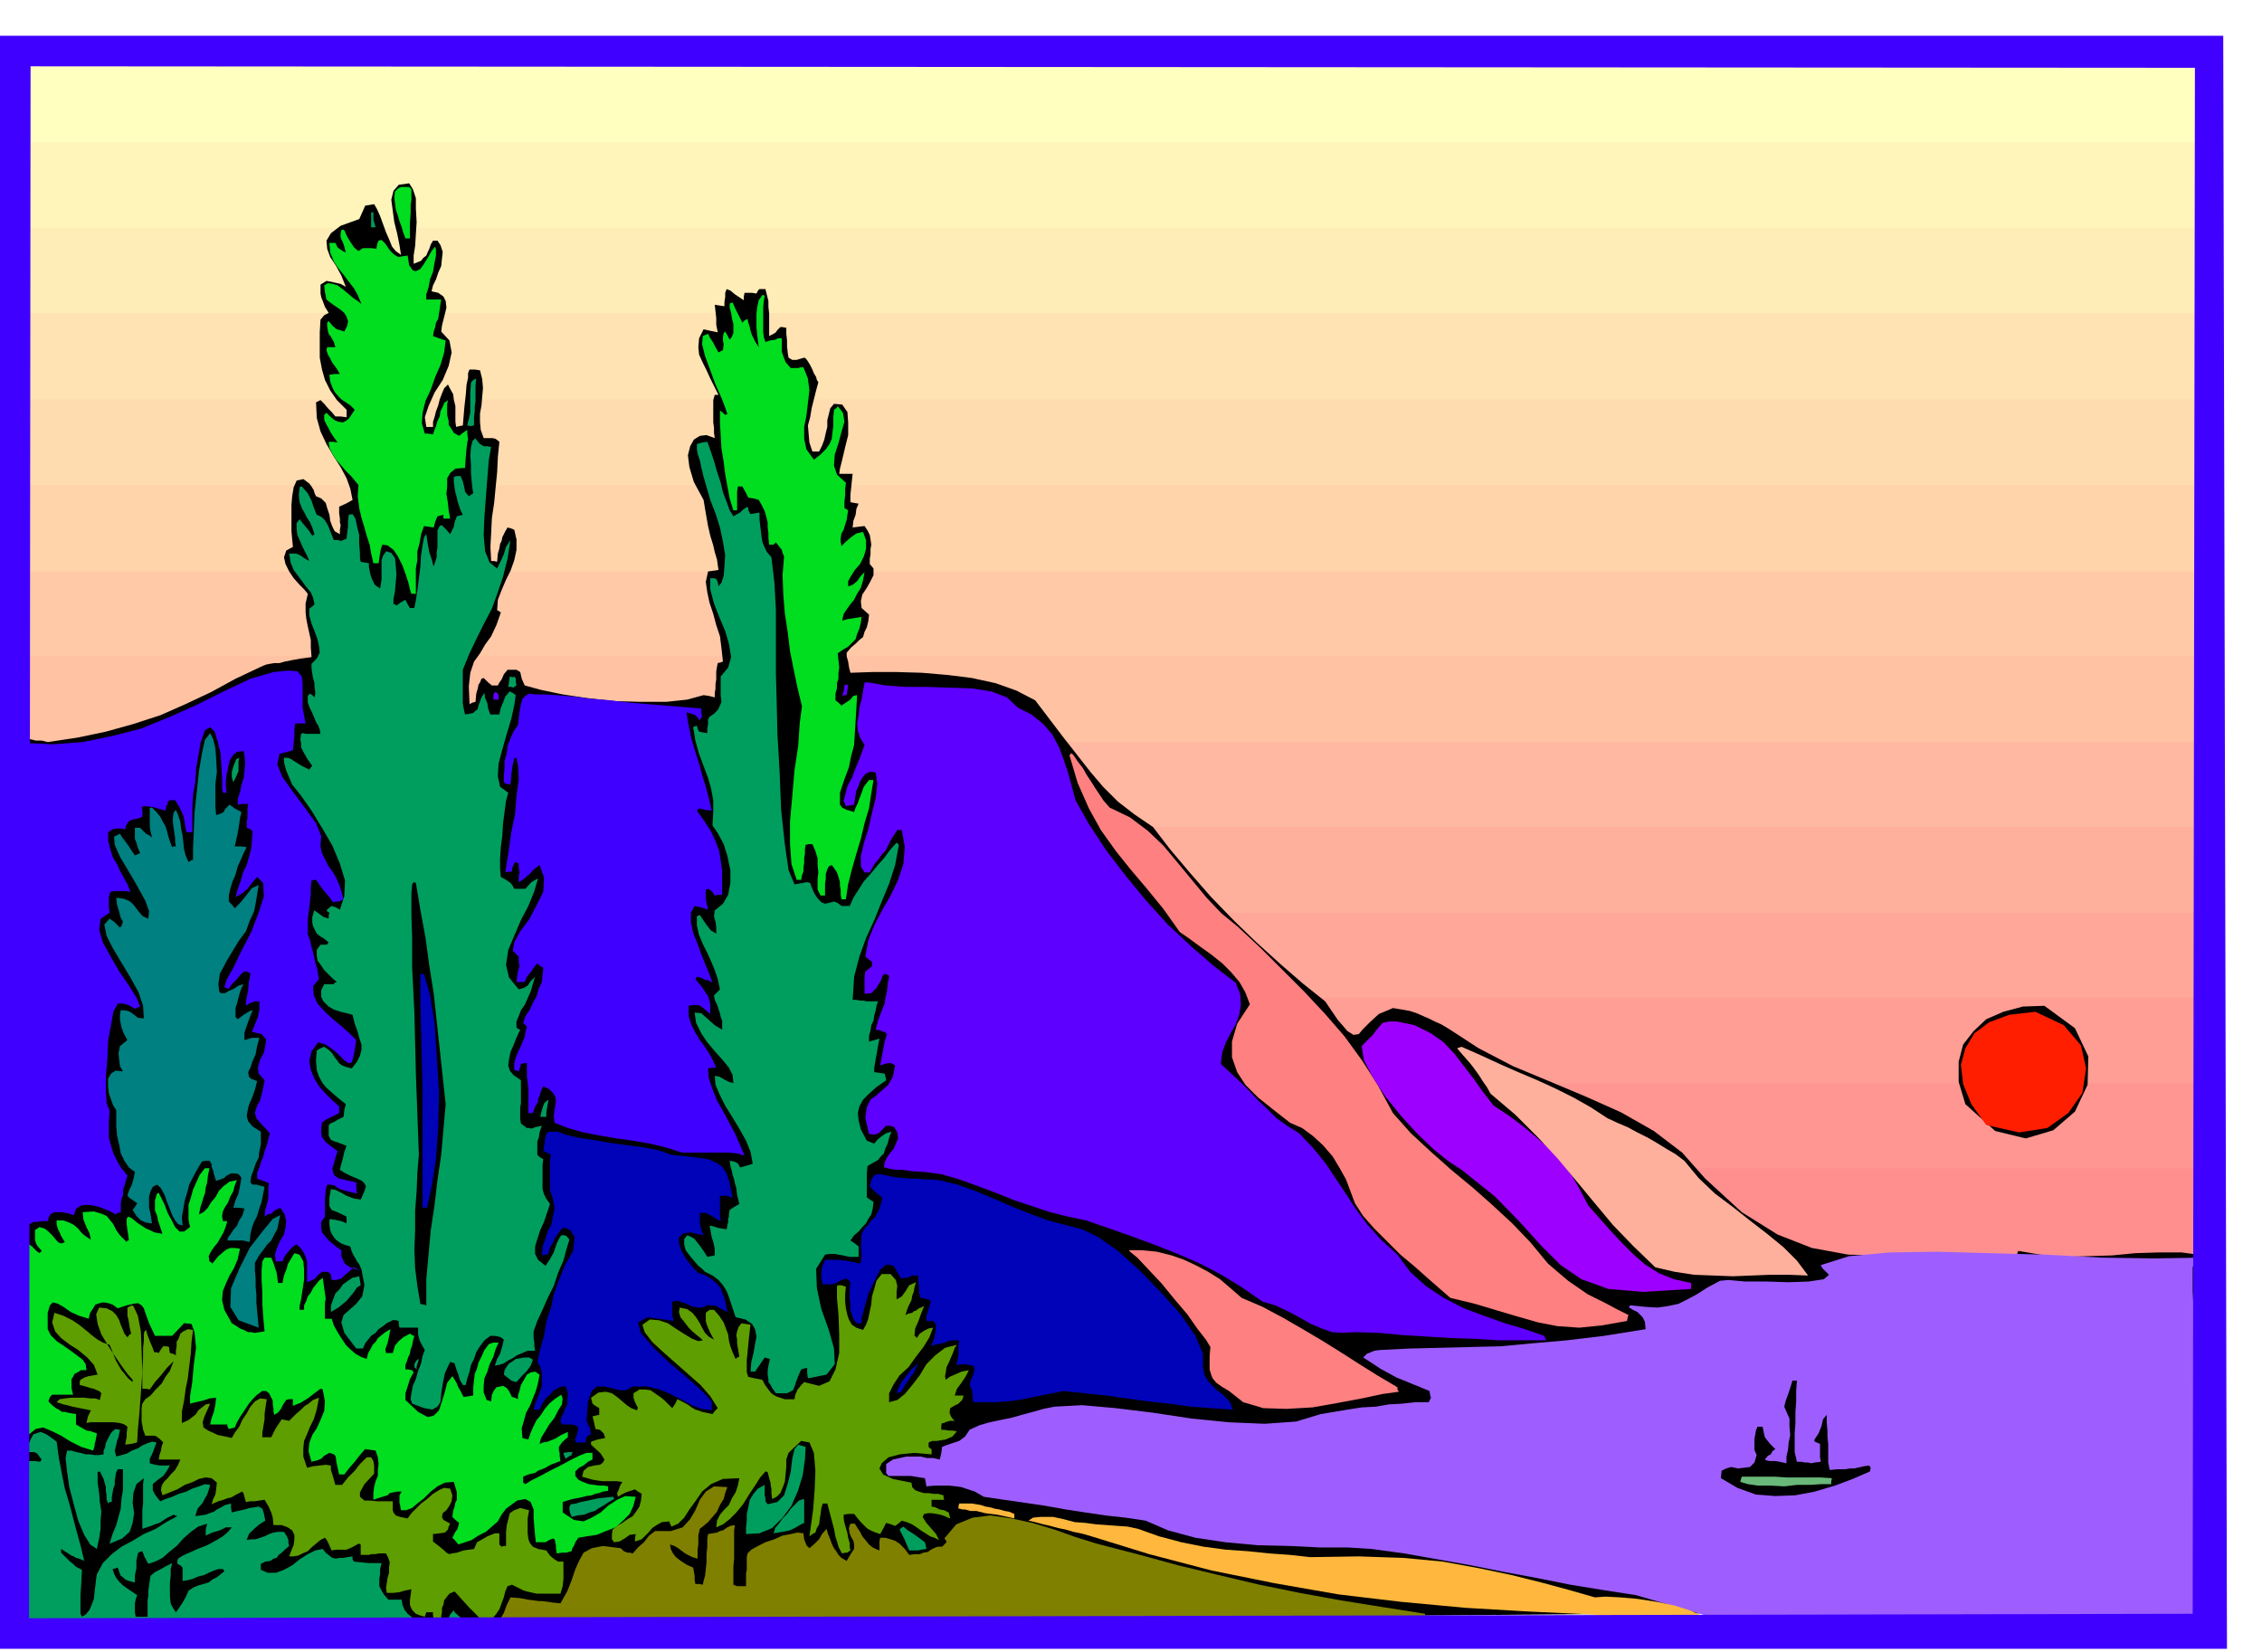
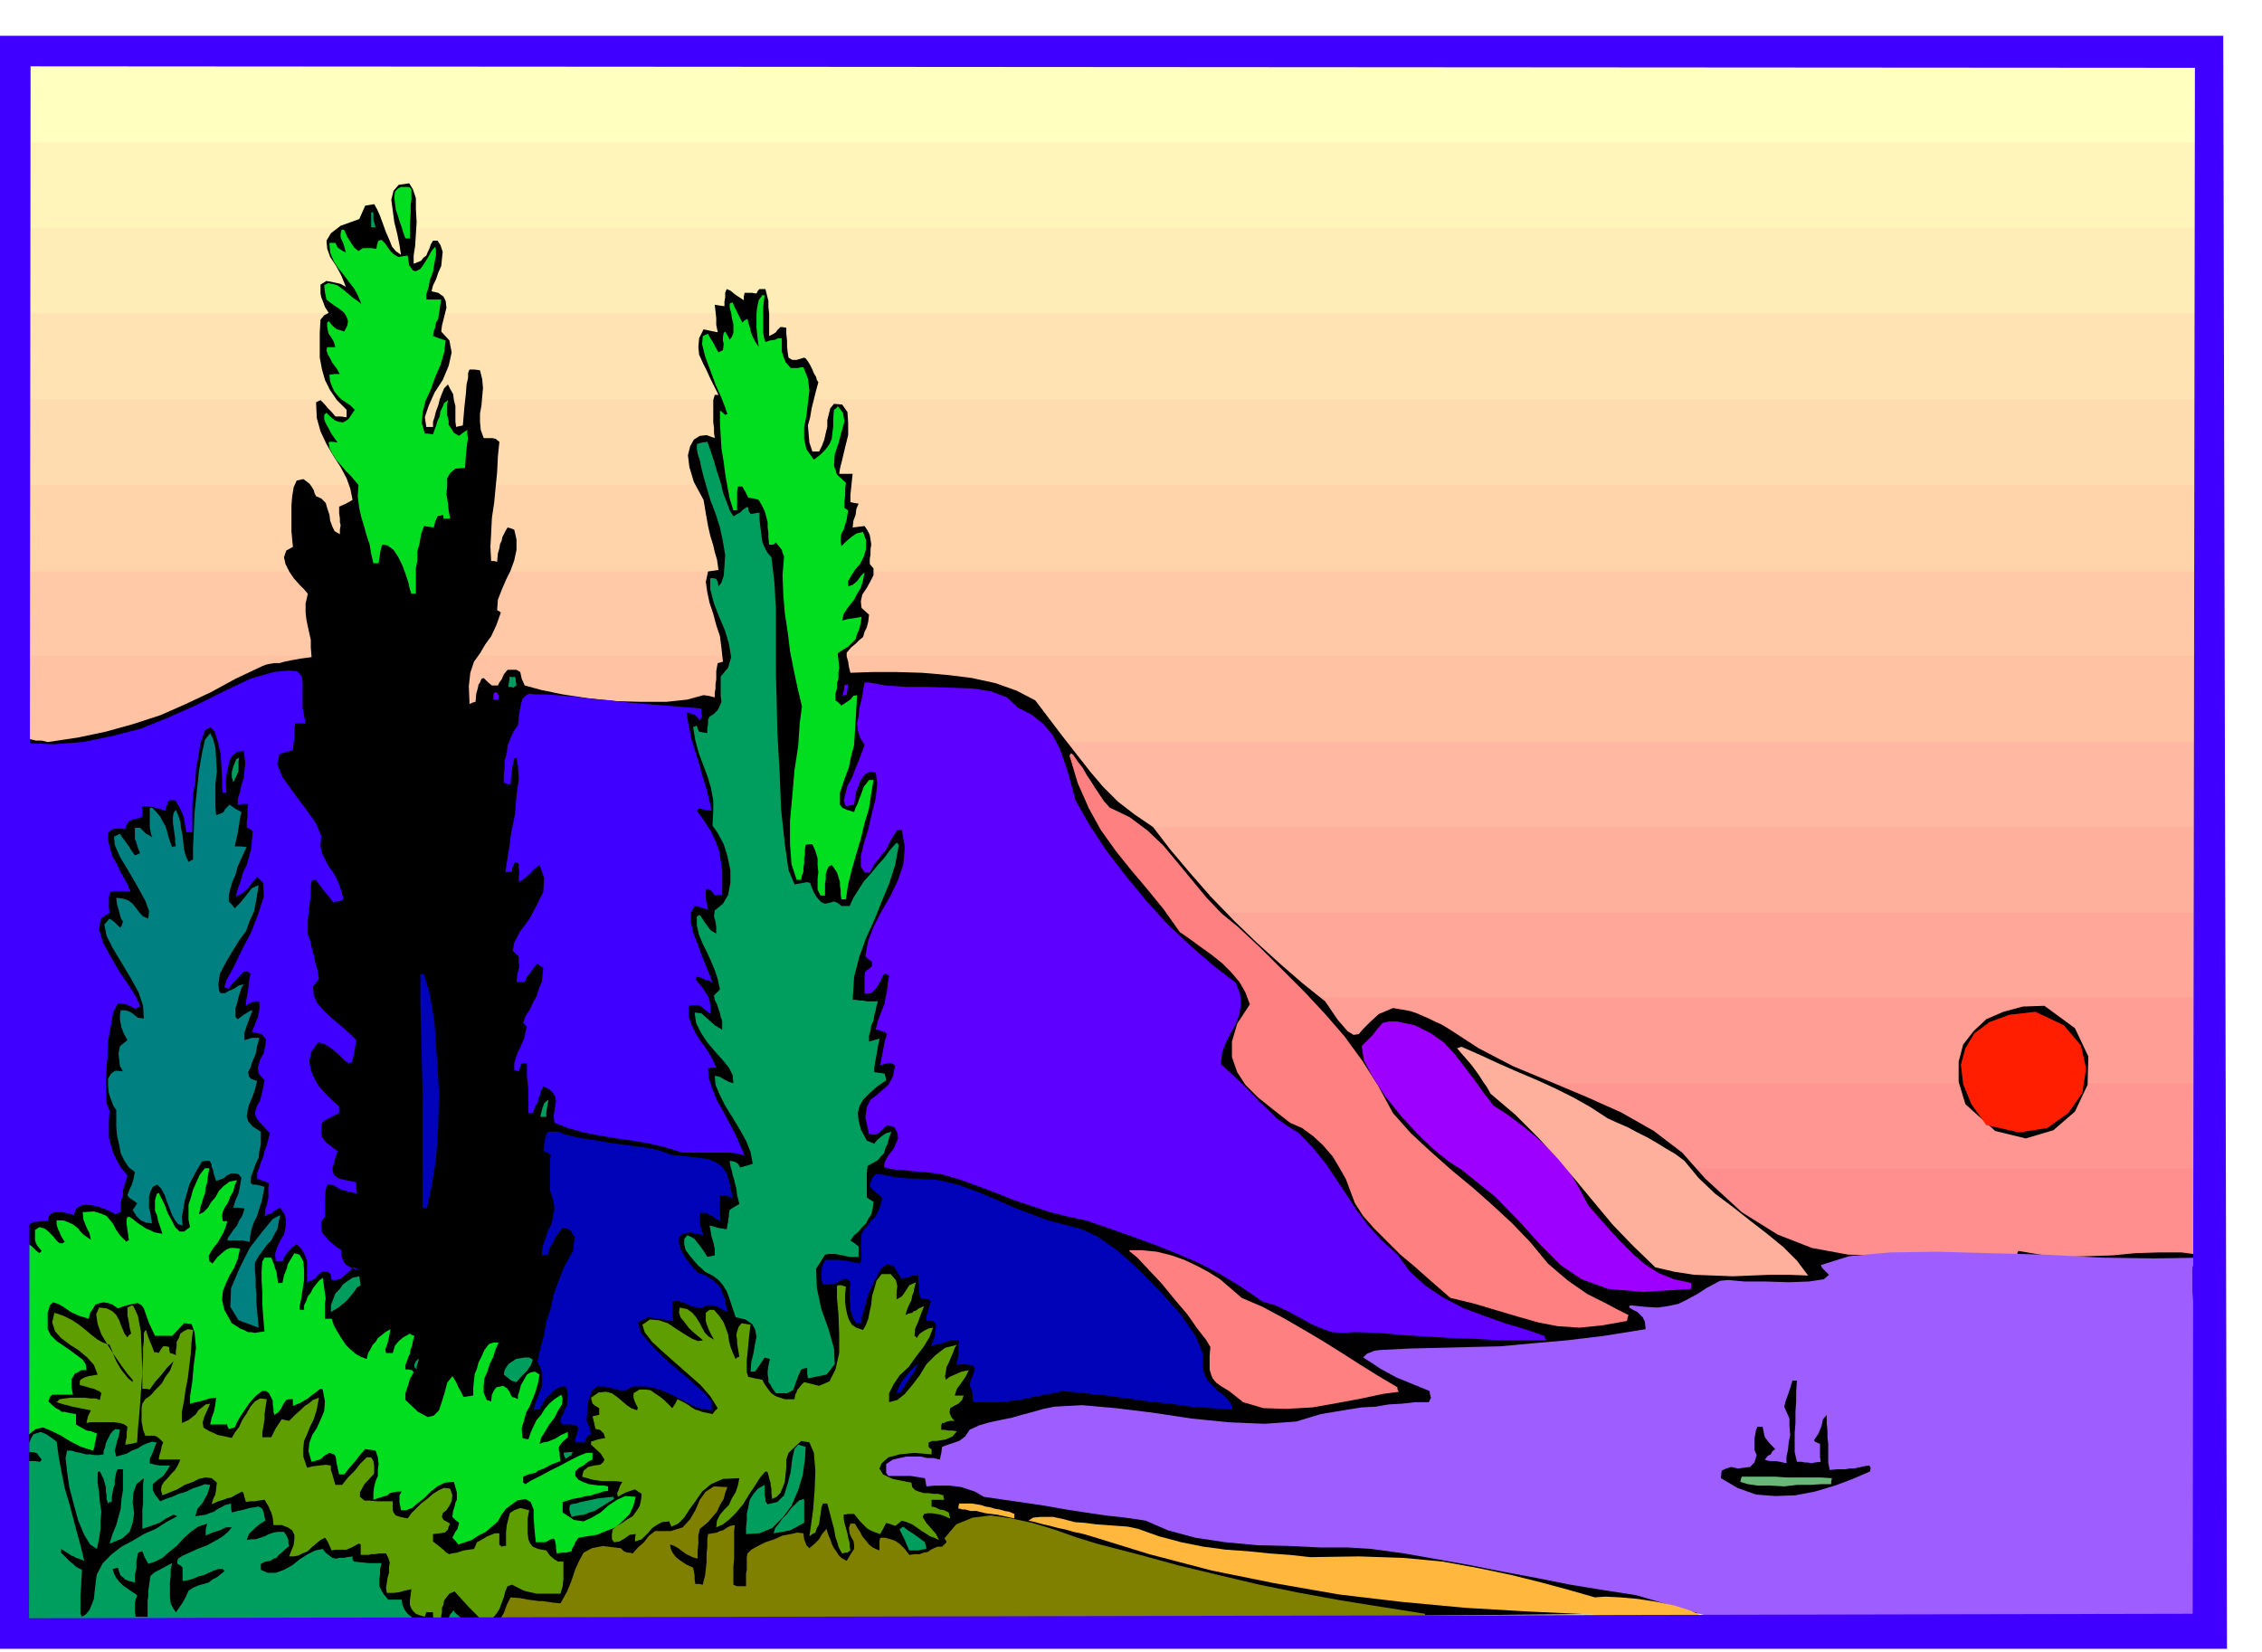
<svg xmlns="http://www.w3.org/2000/svg" width="490.455" height="358.178" fill-rule="evenodd" stroke-linecap="round" preserveAspectRatio="none" viewBox="0 0 3035 2217">
  <style>.pen1{stroke:none}.brush10{fill:#ffb09c}.brush15{fill:#000}.brush16{fill:#00de1f}.brush17{fill:#009e5e}.brush18{fill:#4000ff}.brush20{fill:#5e00ff}.brush21{fill:#ff8080}.brush22{fill:teal}.brush23{fill:#0003b8}.brush26{fill:#5e9e00}.brush29{fill:#ffb83d}</style>
-   <path d="M31 77h2935v1616H31V77z" class="pen1" style="fill:#ffffbf" />
+   <path d="M31 77h2935v1616H31V77" class="pen1" style="fill:#ffffbf" />
  <path d="M31 191h2935v1502H31V191z" class="pen1" style="fill:#fff5ba" />
  <path d="M31 306h2935v1387H31V306z" class="pen1" style="fill:#ffedb8" />
  <path d="M31 420h2935v1273H31V420z" class="pen1" style="fill:#ffe3b3" />
  <path d="M31 536h2935v1157H31V536z" class="pen1" style="fill:#ffdbb0" />
  <path d="M31 651h2935v1042H31V651z" class="pen1" style="fill:#ffd4ab" />
  <path d="M31 767h2935v926H31V767z" class="pen1" style="fill:#ffc9a8" />
  <path d="M31 880h2935v813H31V880z" class="pen1" style="fill:#ffc2a3" />
  <path d="M31 996h2935v697H31V996z" class="pen1" style="fill:#ffb8a1" />
  <path d="M31 1110h2935v583H31v-583z" class="pen1 brush10" />
  <path d="M31 1225h2935v468H31v-468z" class="pen1" style="fill:#ffa899" />
  <path d="M31 1339h2935v354H31v-354z" class="pen1" style="fill:#ff9e94" />
  <path d="M31 1454h2935v239H31v-239z" class="pen1" style="fill:#ff9691" />
  <path d="M31 1568h2935v125H31v-125z" class="pen1" style="fill:#ff8f8f" />
  <path d="m944 671-13-24-6-20-2-16 3-12 5-9 8-5 9-1 11 4-1-7v-7l-1-7v-30l2-7h5l-6-12-5-10-5-11-5-10-5-11-1-10 1-12 6-12 9 2 10 2-2-10v-9l-1-9-1-9 6 1 7 1v-6l1-6v-6l2-5 5 2 6 5 6 4 6 4v-5l1-5h10l6 1 2-4 2-2h8l2 8 2 8v8l1 9v30l6-3 3-2 2-3 4-4h3l5 1v8l1 9v8l1 9 1 6 5 3h6l10-3 2 1 3 4 3 5 3 6 2 5 3 5 1 4 2 3-3 11-3 12-3 12-2 12-3 11 1 12 1 11 4 12h9l4-8 3-8 2-9 2-8v-9l2-8 2-8 5-6 11 1 7 10 1 14v17l-4 16-4 17-3 12-1 7h18l-1 9-1 10-1 9v10l5 1 6 1-3 7-1 8-3 8-1 9 8-1 8-1 4 6 3 6 1 6 1 7-1 6v7l-1 6v7l5 6v9l-4 8-5 9-6 9-2 9 1 9 10 9-1 9-2 8-3 6-2 7-5 4-5 5-6 5-6 7v5l2 7 1 7 2 8 29-1h33l34 1 35 3 32 4 32 7 28 10 25 13 19 25 19 25 18 23 18 23 17 20 20 20 22 17 25 17 23 30 27 32 28 32 31 32 30 29 32 29 30 26 30 24 17 25 13 15 8 5 7-1 6-7 9-9 12-11 19-8 12 2 11 2 9 3 9 4 7 3 8 4 9 4 10 6 40 26 46 24 48 20 50 21 47 21 44 25 38 29 31 35 49 45 48 30 46 18 49 9 49 1 54-1 58-1 65 2 1-4 1-2 30 5 31 3 32-1 33-1 31-3 32-1h30l30 4 2 58 1 59v117l-1 58 1 58v58l3 59 1 1 1 2v3l1 6h-4l-5 1h-9l-8 1-11-1h-9l-9-1h-365l-358 2-360 3-359 5-360 6-360 7-360 9-359 10-5 1-5 1-5-1-5-3-1-22-1-55-1-84v-109l-2-134-1-154-2-172-1-186v-159l-1-27v-29l-1-34v-42l8-4 8-1 8-1 9 1h8l8 2h8l8 2 40-6 38-8 36-10 37-12 34-15 34-16 33-18 36-17 5-2 5-1 6-1h7l7-2 10-2 11-2 15-2-1-13v-10l-2-9-2-9-2-10-1-9v-12l3-13-5-6-6-6-8-9-6-9-5-10-2-9 3-9 9-5-1-10-1-11v-35l1-12 2-12 4-9 9-2 8 6 3 4 3 5 1 4 2 4 7 3 6 6 2 7 3 9 1 8 3 8 3 6 7 4v-6l1-6-1-4v-5l-1-7v-9l9-4 9-5-3-15-5-14-8-15-9-14-10-17-8-17-5-18-1-21 2-1 4-2 5 5 5 6 5 5 5 6h7l8 1v-10l-13-13-9-13-7-14-4-14-3-16v-34l1-17 5-6 6-3-5-8-3-8-2-5-1-5v-12l8-5 10 2 9 2 7 4-6-15-7-13-8-12-4-11-1-11 6-10 13-10 25-9 4-9 4-9 6-1 6-1 4 7 4 9 4 11 4 11 4 9 4 10 5 6 7 5-2-13-3-15-4-16-2-15-2-15 3-12 7-8 14-2 5 8 4 12v14l1 18-1 16-1 16-2 13v11l5-2 5-2 3-4 4-3 2-5 2-4 2-6 3-5h6l4 6 3 9-1 9-1 10-4 9-3 9-4 8-2 8 9 2 7 5 3 6 1 9-2 8-2 8-2 8-1 8 11 12 3 16-4 18-8 19-11 17-8 18-5 15 2 13h9v-7l2-6 2-8 3-8 2-8 3-8 3-7 5-5 3 6 4 7 1 8 2 8v21l1 7 4-1 5-1 2-24 2-18 1-13 2-9v-6l1-3 1-2h7l7 1 3 12 1 12-1 11-1 12-2 11v11l1 11 4 11h12l4 1 5 4-2 20-1 21-2 20-2 21-3 20-1 20-1 19 1 19h4l4 1 1-11 2-7 1-6 2-4 1-5 2-4 2-4 3-5 4 1 5 2 3 13v14l-3 14-5 14-6 12-6 14-5 13-1 14 2 1 3 2-6 17-7 15-8 11-7 12-8 11-5 15-2 18 1 24 4-2 4-1 1-11 2-7 1-5 2-3 2-5 3-1 6 6 5 4h8l2-4 3-4 3-7 5-6h12l5 3 2 9 4 9 22 6 29 6 33 5 37 4 35 1h34l28-3 22-6 7 1 8 2v-6l1-6v-6l1-6v-11l1-6 1-5 4-1 3-1-2-18-2-16-5-15-4-15-5-15-3-14-2-14 3-14 7-1 7-1-1-7-1-7-3-10-2-9-4-13-3-13-3-17-3-18z" class="pen1 brush15" />
  <path d="M545 251h4l3 3v14l-1 7v11l-1 14v20h-6l-3-8-2-7-3-8-2-7-3-9-1-8-1-8 1-8 4-4 4-2h7z" class="pen1 brush16" />
  <path d="M501 285v10l3 10h-6v-20h3z" class="pen1 brush17" />
  <path d="m462 309 4 9 5 8 4 6 6 5 6-4h11l7 1 1-6 1-3 1-2 4-1 5 5 4 6 3 4 4 4 3 2 4 2 5-1 7-1 2 13 5 7 4 1 6-3 5-7 5-8 5-9 5-6 1 4v8l-2 10-2 12-4 10-2 11-3 9v7h20l-1 6-1 7-1 6-1 7-3 5-1 6-2 6-1 6 8 3 9 3-2 16-5 17-7 16-6 17-7 15-4 16-1 14 4 14h4l7 1 2-6 2-5 2-7 3-6 1-7 3-6 2-5 5-4-1 6v14l2 8v5l4 6 3 5 7 4 5-4 6-4v5l1 7-1 5-1 8-1 11-1 15-13 1-7 6-4 7v11l-1 10 2 12 1 10 2 11h-9v-5l-4 1-4 1-3 7-2 8-7-1-6-1-4 11-2 12-3 11v12l-2 11v34h-6l-2-6-2-9-4-12-4-11-6-12-6-9-8-6-7-1-2 6-1 6-1 6-1 7h-7l-3-13-2-12-4-12-3-11-4-13-3-13-2-16 1-15-5-6-5-6-7-7-6-7-7-8-5-8-4-8-1-7 1-1h5l6 1-2-3-3-4-4-6-3-6-4-7-2-5v-6l3-3 5 5 6 5 5 2 6 1 4-2 4-3 4-6 4-6-6-6-6-4-6-4-4-4-5-6-3-6-3-8-1-9 7-1h7l-4-7-6-8-3-6-3-5-2-6 1-4h11l-2-7-4-7-3-4-1-4-1-6v-5l1-1 1-1 6 7 5 4 4 1 6 2 4-8 1-6-2-6-3-5-6-5-6-4-7-5-5-4-2-10-1-9 5-3 6 1 7 2 8 6 6 5 7 6 6 4 5 4-5-12-5-9-7-9-6-8-8-10-6-9-5-12-1-13h8l3 6 4 3 3 2 4 2-2-8-2-6-2-4-1-3v-4l1-5 2-1 2 1zm564 88-1 6-1 9v34l1 7 2 6 6-2 7-1 4-2h5v18l2 6 3 8 7 8h10l3-1h4l6 15 2 16-2 17-2 17-3 15v16l3 14 10 14 9-7 7-7 5-7 3-7 1-9 1-8v-11l1-11 4-3 1-2 7 9 2 12-4 14-4 15-5 15-1 15 4 12 12 11-1 8v9l-1 8v9l2 1 3 2-1 6-1 7-2 6-2 7-3 5-1 6v5l1 6 6-6 7-6 7-5 9-2 4 11v12l-3 10-5 10-7 8-5 8-4 7v7l6-2 6-5 5-7 5-5-2 11-3 10-5 8-4 8-5 6-5 7-4 6-2 9 7-2 7-1 6-1 6-1-1 8-2 8-3 7-2 7-5 5-5 5-7 4-7 5 1 9 1 10-1 7v8l-2 6v7l-2 7v9l4 3 4 4 6-4 6-4 4-5 5-1-1 18-1 17-1 16-1 16-4 15-3 15-6 16-6 18v16l3 4 2 1 4 2 4 1 6 2 2-6 3-6 2-6 2-5 4-11 7-9h6l-3 18-3 20-6 20-5 21-6 20-6 21-5 20-3 20h-6l-1-6v-6l-1-6v-5l-2-7-2-6-4-6-3-4-4 2-2 4-2 6v7l-1 6v16h-6l-4-8v-15l1-8-1-10v-9l-3-10-4-9h-5l-4 1-1 6v6l-1 6v7l-1 5v6l-2 5-1 6h-6l-7-21-2-27v-31l3-33 3-35 5-33 2-30 3-23-6-25-5-24-5-25-3-25-4-26-2-25-1-26 2-25-2-5-1-4-4-5-4-5-3 3h-6l-1-9v-7l-1-7v-7l-2-8-2-7-4-8-4-7-7-2-7-1-4-8-4-7h-6l-1 7v25h-5l-5-16-3-16-3-17-2-16-3-18-1-17-1-17v-17l4 3 3 3 2-1h1l-3-9-5-13-8-18-7-19-7-19-4-16 1-11 7-3 3 6 4 6 3 6 4 7 6-3 1-8-1-5v-5l1-5 2-2 3 5 3 6 3-4 2-5v-12l-2-8-1-7-2-7v-5l1-1 3-1 3 7 4 8 3 6 3 6 3-3 4-2 1 5 2 6 1 5 2 6 4 8 5 8-1-8-1-8-1-10v-19l1-9 2-9 5-7h1l2 1z" class="pen1 brush16" />
-   <path d="m639 508-1 10v21l-1 6v7l-1 8v11l-5 1-4-1 1-5 1-3 1-5 1-4v-27l1-14 3-3 4-2z" class="pen1 brush17" />
  <path d="m484 1705-10-4-7 7-5 4-4 4-7 2h-6l-1-6-1-3-4-2h-7l-6 5-3 4-4 2-7 3v-28l-2-6-2-5-4-6-6-6-7 5-5 6-4 5-3 7h-9l-1-10 3-9 4-9 5-8 2-9 1-9-2-9-6-9-8 4-4 4-5 1-4 3 1-10 2-6 1-5 1-4v-14l1-6-8-3-8-3v-8l3-7 2-7 3-7 2-8 3-8 2-8 2-8-12-13-6-7-2-7 1-4 2-6 4-7 3-12 3-15-8-9-1-8 3-11 5-9 2-10 1-8-6-7-13-3 4-10 4-10 1-5 1-5v-11h-6l-3 1-5 2-4 3v-6l1-5 1-6 1-5 1-11 2-10-4-3h-5l-5 5-5 6-6 6-4 6-4-1-2-1 3-10 9-16 11-23 13-25 10-26 7-22-1-18-8-8-7 8-6 8-7 6-9 5 3-11 4-11 3-11 5-10 3-11 3-11 1-12 1-11-3-3-5-2v-8l1-5v-13l1-6h-7l-7 1v-8l3-9 2-10 3-9 1-10 1-10-1-9-1-7-9 1-6 5-4 7-2 9-2 9-1 9v8l1 8h-5l-1-6v-12l-1-17-1-17-4-17-4-13-6-6-7 4-6 17-3 18-3 17-1 18-3 16-1 17v34h-8l-1-6-1-5-1-6-1-5-5-11-6-10h-7l-3 2v3l-2 3-1 6-18-5-10-1-4 1 1 5v8l-4 2-9 2-5 2-2 3-2 3-1 5-6-1h-5l-6 1-6 4v11l3 12 3 10 6 10 4 9 5 9 5 9 4 10-7-1h-15l-5 1-2 7v14l1 7-12 8-2 15 5 17 11 20 11 19 13 19 10 16 5 12-5 2-2 1-5-3-4-2-7-2h-7l-6 11-3 17-4 22-1 24-2 23v21l1 16 4 10-1 13v23l3 11 3 10 5 10 5 9 9 11-2 6-2 7-2 6v7l-2 5-1 6v12l-4 1-3 2-7-4-7-3-8-3-8-2-9-1-7 1-7 4-3 9-6-2-5-1-5-1H73l-4 2-3 3-2 7h-9l-5 1h-5l-3 2-3 1-2 4-1 5v7h-8l-4 2-4 3v3l1 8 1 10-3 2-2 2h-3l-4 1-1-86-1-85-1-85v-344l1-86 3-5 7-2 6-1 6 1 41 2 40-3 39-8 39-10 37-15 38-17 36-18 36-17 31-9 20-2 12 1 6 7 1 9v33l4 21h-14l-1 9v9l-1 9-1 9-18 5-3 14 7 17 15 21 15 20 15 21 7 17-1 14 2 9 5 10 4 8 6 8 4 7 4 9 3 9 3 11-4 2-3 1h-3l-4 1-6-8-6-7-6-8-5-7h-3l-3 1-1 9v9l-1 9-1 9-1 8-1 8v20l3 8 2 9 3 11 2 10 3 10 1 7 1 5-8 10 1 12 5 11 11 12 11 10 12 10 10 9 8 8-3 19-3 11-4 1-5-3-8-8-8-7-10-7-10-3-9 12-3 13 2 12 5 12 6 10 9 10 9 9 9 8v9l-6 3-6 3-6 3-5 4-1 8v6l1 5 3 4 2 3 4 3 5 4 7 5-3 9-2 8-2 6 1 6 2 4 6 4 9 2 14 3v7l1 8-13-3-10-3-8-5-5-1h-4l-2 7-1 13v23l-5 7v8l1 6 5 6 4 5 6 5 5 4 6 4v8l4 9 3 3 5 3 5 2 9 2z" class="pen1 brush18" />
-   <path d="m485 1704-3-7-3-4-2-4-2-3-3-6-2-7-7-2-5-2-6-4-3-3-4-6-2-5-1-7v-6l1-2 4 1h2l4 1 5 1 7 3v-9l-10-5-10-4-3-5v-12l1-5 1-6 6 1 6 3 4 2 5 3 3 1 5 2 4 1 7 1 5-11 2-7-3-5-4-3-7-3-7-3-8-4-6-4 2-8 2-7 2-9 3-8-5-2-5-2-6-2-5-2-3-6v-13l2-3 5-2 5-3 8-4 1-9 2-8-10-8-8-7-8-7-5-6-5-9-3-9-1-12 1-14 5-3 5-2 6 4 5 5 3 5 4 5 2 3 4 3 5 2 8 2 7-9 4-8 2-8v-7l-3-9-2-8-4-11-3-12-8-2-8-2-9-3-7-4-7-7-3-6v-9l4-8h13l1-2 3-1-6-5-5-5-6-6-4-6-5-7-1-7v-7l5-7h9v-1l2-2-6-5-5-3-5-4-2-4-3-6-1-5v-7l2-7v-1l1-1 7 5 4 3 2 1 6 2v-4l1-4-2-1-2-2 3-3 4-3 6 2 5 3 6-18 1-21-7-23-10-24-14-24-14-23-14-20-12-15-8-19-3-11v-6h4l4 1 8 5 8 5 10 5 2-3 2-2-7-10-5-9-3-6v-5l-1-6 1-7 2-1 5 1h19l-1-6-2-5-3-5-2-5-3-7-3-6-3-8v-9l2-2 1-1 3 2 3 3 1-4v-4l-1-6v-5l-2-7-1-6-1-7v-6l7-7 4-8-1-9-2-9-4-11-4-10-3-11v-9l4-3 3-3-2-9-3-7-6-7-5-7-6-8-6-8-4-10-2-12h9l3 1 4 2 4 3 7 4-2-5-3-6-4-8-3-7-4-9-1-8v-8l4-5 4 5 5 6 4 5 4 6 2-1 1-1-3-9-3-7-4-6-3-6-4-7-3-8-1-9 1-11 2-1h1l8 9 5 10 3 9 4 10 5 2 4 3 3 4 3 5 4 10 4 10h6l4 1 2-1 5-2 1-8 1-8v-8l1-8 5-1 4 6 2 10 3 12v12l1 12v7l1 5 5 1 6 1v5l1 5 1 5 2 6 4 8 7 5 1-6 1-6v-26l2-6 4-6 7 2 5 7 1 10 1 12-1 11-1 12-2 10v7h2l2 2 5-4 7-4 3 6 3 5h6l2-10 2-13 2-16 2-16 1-16 2-13 2-11 3-4 2 13 2 11 2 6 2 6 1 5 1 2 2-6 2-6v-7l1-6v-23l3-6 2-1h1l6 6 5 6 3-6 2-4 1-6 3-8 4-1 4-1-3-6-2-6-2-6-1-5-2-7-1-6-1-8v-7l4-1h5l3 7 2 8 1 6 5 6 3-2 3-2-1-6-1-9-1-11v-12l-1-13 1-11 2-8 4-4v1l1 1 5 6 5 3h5l5 1-3 17-2 24-2 26-2 27-1 24 2 22 6 15 10 8 5-10 4-9 3-10 6-9-4 25-6 24-7 21-8 22-10 19-10 20-10 21-9 22v45l1 6 2 9 6-1 5-1 3-3 3-2 1-5 2-5 2-6 4-6 1 7 3 7 1 7 3 8h12l2-9 3-7 3-8 6-7 4 2 4 3-2 14-4 18-6 20-6 21-5 19-1 17 3 14 11 8-3 11-2 15-2 15-1 17-2 15-1 16v13l1 11 7 4 6 4 3 4 2 4h15l8-9 9-5-5 17-8 20-10 19-9 21-8 19-3 20 4 17 13 16 7-2 5-3 4-6 6-6-3 10-3 10-4 9-4 9-5 7-3 8-3 7v8l2 2 3 1-5 11-4 10-4 9-2 10-1 8 2 7 5 6 10 7v31l-1 6v14l1 7 4 3 4 3h3l3 1 5-2 9-2-3 9-1 7-2 5v18l3 3 5 3-1 8v32l2 7 3 6 5 7-4 12-4 12-5 11-4 12-3 10v10l4 8 10 8 6-9 5-9 2-6 2-6 3-6 3-5h4l3 1 1 1 3 4-4 13-4 15-7 16-6 18-8 16-7 16-7 15-5 14v9l1 6v5l1 6h-10l-7 3-7 3-6 4-6 3-6 4-6 2-6 1 3-9 4-7 3-10 2-9-4-3-3-1-6-1h-5l-8 6-6 8-5 8-3 9-4 8-2 9-3 9-2 9h-4l-4-7-2-7-3-8-2-7-3-1-3-1-7 15-3 15-2 13-1 11-4 6-7 4-11-2-16-6-2-6 1-8 2-10 4-9 3-11 4-10 2-10 3-8-4-7-3-6-2-8v-9h-25l-1-5v-4l-4-1h-4l-8 4-5 4-6 4-4 5-6 4-4 5-4 5-3 7h-9l-16-21-4-14 3-10 8-7 9-8 8-10 3-15-4-21z" class="pen1 brush17" />
  <path d="m2743 1350 41 30 18 38-1 38-17 36-29 25-37 11-41-10-40-36-9-30v-27l6-23 14-18 17-16 23-10 26-7 29-1z" class="pen1 brush15" />
  <path d="m2731 1358 38 18 23 27 7 31-5 33-19 27-28 20-38 6-44-10-20-28-11-27-3-26 6-22 12-20 20-15 27-10 35-4z" class="pen1" style="fill:#ff1f00" />
  <path d="m1053 868 3 22 3 21 1 20 2 20v19l1 19v42l-3-2-2-1-2-13-1-19-2-26-1-27-2-28v-40l3-7z" class="pen1 brush15" />
  <path d="m1166 916 22 4 28 2h29l30 1 29 1 26 4 21 8 15 14 18 9 16 13 12 14 9 17 6 16 6 18 5 18 5 19 18 32 23 35 26 34 28 34 29 32 31 29 30 26 30 23 6 15 1 14-2 13-5 14-7 12-6 12-5 13-2 16 13 12 14 13 12 12 12 13 12 11 12 12 14 10 16 10 19 20 17 21 14 21 14 21 13 20 15 20 18 20 22 20 17 23 21 19 24 16 27 14 27 10 28 10 27 8 26 9 1 3 2 3h-64l-32-2-31-1-33-2-32-2-33-3-32-1-16 1-15-1-14-5-14-6-16-9-15-8-17-8-17-5-29-20-28-17-29-15-28-12-30-12-30-11-31-11-32-11-24-5-24-6-24-8-24-8-25-10-24-9-25-9-24-7-23-3-17-1-13-2h-8l-7-1-4-1-3-1h-2l1-7 3-6 4-6 5-6 3-7 3-7-1-8-4-7-6-2h-5l-5 5-5 5-6 2-7-1-5-22 2-14 5-10 8-6 8-7 8-7 6-11 3-15-5-3h-4l-5 1-6 2 2-11 2-10 2-11 3-10-3-3h-2l-4-2-6-1 3-12 3-8 3-8 3-7 1-8 2-8 1-10 2-11-3-2-3-1-3 3-2 6-3 5-3 5-7 7-9 1v-23l1-7 4-3 5-4v-6l-4-3-5-4 4-22 8-20 11-21 11-19 10-21 7-21 2-23-4-23h-6l-6 9-4 7-3 6-3 6-5 5-4 6-6 7-6 11h-7l-5-8v-14l4-17 6-19 5-22 5-20 2-19-2-15-5-1h-3l-6 3-4 5-3 5-2 6-3 6-1 6-1 6-1 7-5 1-6 1-3-7 2-8 3-12 6-11 5-13 5-12 4-11 3-8-6-10-3-9-1-10 2-10 1-11 3-11 2-12 2-11h6zm-28 3-1 7-1 7h-3l-3 1 2-6 1-8 2-1h3z" class="pen1 brush20" />
  <path d="m690 908 1 1 1 2v3l1 6-3 2-1 1-3-1h-4l1-7 1-7 4 1 2-1z" class="pen1 brush17" />
  <path d="m667 930 2 3v6h-7v-6l1-3 2-1 2 1z" class="pen1 brush20" />
  <path d="m746 933 24 2 24 3 25 2 25 3 24 2 25 2 24 2 24 2v6l1 4-1 2-2 4-3-4-3-3-5-2-7-2 3 18 4 19 5 16 5 16 4 15 5 16 4 15 4 17-9-1-8-2-2 2-1 1 10 14 9 14 6 13 5 13 2 13 2 14v32h-5l-5 1-4-6-5-3-3 1v12l1 6 2 9-9-3-9-2-5 9v13l3 14 6 15 5 14 6 15 5 12 4 11-5-3-5-1-6-3-5-1-1 2-1 1 4 5 5 6 4 6 4 6 2 6 1 6v12l-7-6-5-4-4-2h-8l-5 1v14l4 12 5 10 6 10 6 8 6 9 5 9 5 11h-6l-5 1 1 13 5 15 6 15 9 16 8 15 8 15 6 14 6 14-11-3-10-1h-63l-22-7-21-5-23-4-22-3-23-4-21-4-21-6-18-7-1-9 1-7 1-7 1-6-1-6-3-5-5-5-8-4-3 6-2 7-2 4v4l-4 6-3 9h-6v-32l-1-9-1-8v-18h-4l-4 1-1 4-2 6-3-1-3-1v-9l2-7 3-8 3-6 3-7 3-7 1-7 2-7-3-3-2-2 3-9 6-9 4-9 5-9 3-10 4-9 1-10 1-9-5-3-3-3-5 6-4 6-5 6-3 7h-11l1-8 1-6 1-4 1-3-1-6v-7l-8-8 2-11 8-15 12-16 10-19 9-18 1-19-6-17-8 6-5 6-3 2-3 3-4 3-5 3v-7l1-6-1-6v-6l-5-2-2 4-2 5v4h-5l-4 1 2-13 3-19 3-22 5-24 2-25 3-22-1-18-2-11-3 1-1 5-1 3-1 7-1 8-1 12-6-1-3-2v-10l1-9v-10l3-10 1-10 4-10 4-9 6-9 2-17 2-11 2-7 4-4 5-3 8 1h12l16 1z" class="pen1 brush18" />
  <path d="m1440 1013 6 9 7 9 5 9 6 9 5 8 6 9 6 9 8 9 27 13 24 18 21 20 20 24 19 23 19 23 20 21 22 18 30 28 30 30 29 29 28 30 26 30 24 33 21 33 20 37 24 27 27 25 27 24 29 24 26 23 27 25 24 25 24 29 14 12 13 11 13 9 13 9 12 6 14 7 13 7 16 8-1 3-1 5-34 6-30 3-29-2-26-5-28-8-27-8-30-9-33-8-15-13-16-14-18-16-18-15-18-18-17-17-15-17-11-17-6-16-6-16-9-16-9-15-13-15-13-12-15-11-16-7-23-18-20-16-17-17-11-17-7-20v-21l7-24 17-26-6-16-8-14-11-13-12-12-15-12-14-10-15-11-13-9-22-31-22-27-22-26-20-25-20-28-16-29-15-34-11-37 2-3 3 2z" class="pen1 brush21" />
  <path d="m282 984 4 8 3 12 1 14 1 18-2 16v30l1 12 6-2 4-2 2-4 6-6 7 5 9 5-2 8-1 8-1 6-1 6-2 9-2 9h8l8 1-4 8-4 9-4 9-3 11-4 9-3 10-2 9v8l4 4 4 5 8-8 8-10 7-9 9-4-3 19-3 16-6 13-5 14-9 12-8 13-9 15-9 17-2 14 1 9 2 3h6l5-3 7-3 6-4 7-2-3 5-2 6-2 7-2 8-2 6v12l3 3 8-6 5-3 3-2 4-1-4 10-4 11-3 9v10l10-3h10l-3 11-2 11-4 9-3 9-3 6 1 6 3 3 8 3-3 12-4 11-4 9-2 9-1 6 2 7 6 7 11 7v17l-2 9-1 9-4 8-3 9-3 8-1 8 1 1 2 2h5l4 1 7 2-2 10-2 10-3 9-3 10-4 8-3 8-2 9-1 10-9-2h-21l1-4 3-4 4-6 5-6 3-7 4-6 2-6 1-4-8-1h-7l3-10 4-9 1-5 1-5 1-6 1-5-3-4-1-1-4-1h-6l-6 3-3 3-5 2-6 2-3-9-1-5-2-5v-3l-2-4-1-1h-5l-5 1-6 10-6 11-5 10-3 11-3 10-2 12-2 10 1 12-6-2-4-5-4-7-3-8-4-10-3-9-5-9-5-5-6 3-3 6-2 7v15l2 8 1 7 1 6-8-1-7-3-6-6-5-8 3-4 3-5-7-5-3-2-2-2-1-2 3-8 3-6 1-4 1-3 1-5 1-5-8-6-6-9-5-10-2-11-3-13-1-12v-22l-4-6-3-8-3-9-1-9v-10l4-7 6-4 10 1-4-7-1-8-1-9 2-10 5-4 5-4-5-9-3-8-1-5-1-5v-7l1-6h5l5 1 4 2 4 3 5 4 8 1-1-17-6-18-11-20-12-20-12-20-8-16-3-15 7-8 3 2 3 2 3 3 5 5 2-2 2-6-3-5-2-8-3-10-1-9 9 1 8 3 5 4 4 5 3 4 4 5 3 3 7 3 1-10-5-14-11-20-11-19-12-20-7-16-1-11 8-4 3 5 4 5 2 3 3 4 3 5 5 7 3-1 4-2-3-7-2-7-2-5v-15h7l4 4 4 4 4 2 4 3-2-8-1-6v-25l1-1h2l6 6 5 6 3 6 4 7 2 6 2 8 2 6 3 8 2-1h3l-1-6v-5l-1-7-1-7-1-7v-7l1-6 3-4 3 7 3 9 1 9 2 10 1 9 1 9 2 8 4 9 3-2 3-1v-16l1-21 1-26 3-28 3-28 4-24 4-18 7-9z" class="pen1 brush22" />
  <path d="m321 1017-1 5v13l-3 7-4 8-2-7v-7l1-3 1-4 2-5 2-5 4-2z" class="pen1 brush17" />
  <path d="m558 1185 6 36 7 38 5 37 6 38 4 37 4 37 4 37 4 37-3 34-3 34-5 34-4 34-5 33-3 33-3 33v35l-4-1-4-1-4-24-3-24-1-25 1-25v-27l2-26 1-25 2-24-4-109-2-82-3-60v-41l-1-28v-32l1-11 2-3 3 1z" class="pen1 brush15" />
  <path d="m569 1308 8 27 6 38 3 44 3 48-1 47-3 44-6 37-6 28h-6v-156l-1-40-1-39-1-39v-39l2-1 3 1z" class="pen1 brush23" />
  <path d="m1874 1371 24 5 22 11 17 12 15 16 13 17 13 17 12 17 14 18 20 13 20 15 18 15 18 16 15 16 14 19 11 19 11 21 15 17 15 17 15 16 16 16 15 13 19 12 20 8 23 5v8l-64 4-47-4-36-13-28-19-27-27-27-30-34-35-45-36-17-11-20-16-22-21-22-24-21-26-17-26-12-23-3-19 8-8 7-7 6-8 7-8 9-2h10z" class="pen1" style="fill:#9e00ff" />
  <path d="m1961 1405 25 11 26 12 25 11 26 11 24 11 24 12 23 13 23 15 13 6 14 6 13 7 14 7 12 7 13 8 12 7 12 9 19 23 22 21 24 18 24 19 22 17 22 18 18 18 15 20-26-1h-25l-25 1-25 1-26-1-26-1-26-4-26-6-30-29-27-28-25-30-24-29-25-30-27-29-30-30-33-28-5-9-5-7-5-8-5-7-6-8-6-7-7-8-6-7 3-1 3-1z" class="pen1 brush10" />
  <path d="m736 1476-1 5-1 6-1 6v6h-8l2-9 3-9 3-3 3-2z" class="pen1 brush17" />
  <path d="m749 1519 10 4 17 4 20 3 23 4 22 3 23 3 20 4 17 6 20 2 17 2 13 2 11 5 7 5 6 9 4 13 4 20-7-3h-10v25l1 9-6-3-6-4-8-4h-8v14l1 4 1 5 3 7-18-4-10 2-5 5v8l3 9 6 11 8 10 8 9 11 4 9 6 6 5 5 6 2 6 3 7 2 9 2 10-6-3-4-2-3-2-2-1-5-1h-7l-7 3h-6l-5-1-4-1-6-3-5-2-7-2-7 1v18l2 8-35-5-13 7 4 14 17 20 21 20 25 21 20 18 12 13v12l-14-2-11-4-11-6-10-5-12-6-12-5-17-4h-19l-9 5h-9l-11-3-9-2h-10l-7 6-5 14-2 26 3 7 2 4v3l1 4-4 2-2 2-1 4v3h-14v-6l2-4 1-5 1-5-4-3-5-1h-12l-3-3v-2l1-5 3-5 2-6 3-5v-7l1-6-1-6-2-6h-6l-6 3-5 3-4 5-5 4-4 6-3 5-2 5h-8l2-8 3-7 3-8 3-8v-18l-2-8-4-7 4-18 5-18 3-18 6-18 4-19 7-19 8-20 11-19 1-10 1-9-3-4-2-4-5-3-6-1-5 6-4 6-2 3-2 5-4 6-3 10h-4l-4 1 1-12 4-11 3-10 5-9 2-11 2-10-2-12-4-12v-42l1-6-5-3-5-2 1-7 1-5v-4l1-3 1-4 3-3h13zm432 57 10 2 10 2 10 1 11 1h9l10 1h9l10 1 25 6 25 9 24 10 25 11 23 9 24 9 23 6 23 6 21 10 27 19 29 26 29 30 26 29 20 29 10 24v18l2 10 5 9 6 6 7 7 6 4 6 6 5 6 3 9-29-2-28-2-28-4-28-3-29-4-28-4-29-3-28-3-15 3-15 3-15 3-15 3-16 2-15 1h-30l-1-5v-5l-1-6-3-7 2-8 3-6 1-6 1-3-3-3-4-1-8-1-10 1 2-8 1-6v-14l1-5h-11l-4 1-4 2-5 1-4 1-5 1-5 2 3-7 2-6 1-7 1-9-3-4-2-1h-8v-7l2-6 2-7 2-6-3-3h-1l-4-1-6-1-2-8v-7l-1-8v-7h-8l-4 2-2 1h-4l-5 1-10-17-9-2-9 7-8 16-8 17-5 18-4 14v7h-7l-4-6-2-5-2-7v-7l-1-8v-15l1-7-3-3-3-2-8 3-7 4-7 1h-9l-2-7v-8l1-9 4-9h19l14 2 9 2 5 1 1-3 1-6-1-13 1-18 4-7 5-5 4-6 5-4 3-6 3-6 2-7 2-7-7-6-7-6-3-4 1-5 2-6 5-5h6z" class="pen1 brush23" />
  <path d="m281 1568-2 10-1 9-2 7-1 8-2 5-2 7-2 6-2 10 6-3 6-6 4-7 6-7 5-9 6-6 8-6 10-2-3 7-2 8-4 7-3 8-4 6-3 6-1 6 1 7h6l-2 7-3 8-4 7-4 7-5 6-4 6-3 6 1 7 2 1 2 2 7-9 8-7 4-3 5-2h6l7 1-3 14-5 12-6 10-5 11-4 10-1 12 3 13 10 18 5 3 6 4 5 2 6 3h4l5 1 6-1 7-1-1-10-1-12-1-15v-16l-1-16v-13l1-12 3-5h9l2 5 2 5 1 4 2 5 1 7 1 8h6l2-10 4-10 1-5 3-5 3-5 3-5 7 2 5 9 1 11v14l-2 13-2 13-2 9v5h6v-6l3-6 2-6 4-5 3-6 4-5 4-5 5-4 1 7 1 7 1 7 1 7-1 6v21h9l3 9 5 9 5 8 6 9 6 6 7 6 7 4 8 3 2-8 3-5 3-6 4-4 3-5 5-4 5-4 7-4-2 10-2 9-3 8 1 5h9l3-10 5-6 6-5 9-5 3 2 3 1-2 7-1 6-2 5-1 6-2 4-2 6-2 5v6h4l4 1h1l2 3-5 9-3 10-3 9v9l17 16 13 7 8-2 7-7 4-12 4-13 3-12 7-9 2 3 3 5 1 2 2 5 3 5 4 8 7-1 6-1v-11l1-9 1-9 3-7 2-8 4-8 4-9 6-8 6-2h7l-4 9-3 10-5 10-3 10-4 9-1 10v9l4 10 3 1 3 1 1-9 3-6 3-4 5-1 4-1 5 3 3 4 4 8 4 1 4 2v-5l2-6 2-8 4-7 4-7 5-3 6-1 6 4-2 11-3 11-4 10-4 10-5 9-3 11-3 10 1 13 3 1 5 1 3-9 4-9 4-8 6-7 5-8 6-7 7-6 9-6 2 5-1 8-5 8-5 10-7 9-6 10-5 8-2 8 5-2 6-1 5-2 5-2 8-5 9-4v7l-7 6-3 4-2 3v5l1 3v4l1 7-13 5-9 5-8 3-4 3-9 2-7 3v8l3 2 8-5 12-6 13-7 14-7 13-7 12-6 10-4h8v9l-6 3-6 5-6 3-5 5v6l4 5 6 3 8 3 7 1 8 1h6l5 1v6l-7 1-5 2-5 1-5 2-7 1-8 2-11 2-13 4v14l15 10 13 2 11-5 12-7 10-9 12-8 11-5 14 1-3 12-5 11-9 9-10 9-13 5-12 5-13 2-12 2-4 6-2 5-2 3-1 4-4 1-3 1h-6l-7 1-1-7v-4l-1-4v-1l-1-3-2-1-5 2-5 3h-13l-1-9-1-11-1-13v-11l-4-10-7-4-11 2-15 11-6 8-5 9-8 7-8 7-10 5-9 6-9 3-9 3-4-5-4-4 4-8 3-4 1-4 1-4-5-4-4-4 1-8 2-6 1-5 2-4v-10l-2-7-2-7-12 1-10 5-9 7-9 9-9 7-7 6-8 3h-7l-1-6-1-4v-10l3-5h-6l-5 1-5 1-3 3-10 3-9 3v-9l1-8 2-8 3-7v-8l1-8-1-9-3-9-7-1-7-1-7 8-7 9-7 8-7 9h-7l-2-9-1-5-1-5v-2l-1-4-2-2-3-1-3-1-7 4-4 4-5 2-8 2-4-14 1-11 4-11 6-9 5-11 5-12 1-13-3-16-2-1h-1l-8 6-9 7-10 6-10 4v-9h-5l-4 1-4 6-3 6-4 5-5 3-1-4v-4l-1-6v-5l-3-6-2-4-4-3h-5l-7 5-6 6-5 6-4 6-4 6-4 6-4 7-3 7-4 1-4 1-2-4v-2h-23l2-9 3-8 2-10 1-9-9 1-9 3-9 2-8 2v-10l3-19 2-23 3-23-2-21-4-11-10-1-16 17h-23l-8-17-4-11-3-9-3-4-5-3-6 1-9 2-12 4-7-5-6-2-6-1-5 1-6 2-3 5-4 6-2 8-13-4-11-5-10-7-7-4-7-2-4 4-3 10v22l4 8 8 8 9 6 10 7 8 6 8 6 4 6 1 8h-7l-5 3-4 2-2 4-2 3v12l2 9H70l-3 3-2 6 5 5 5 4 4 2 4 3h4l4 1 5 1 6 1v14l7 4 7 4 6 1 8 3-1 6-1 5-1 3v3l-1 3-1 3-16-5-14-7-13-8-12-6-12-5-10 2-10 8-8 18-5 3-3 4-4 2-5 2-2-18-1-28-2-36-1-38-1-39 3-33 4-24 9-9v-15l1-3-1-6v-8l6-4 6-4-2-6-1-4-1-3v-9h6l7 5 6 6 4 3 1-1 2-2-6-7-2-4-1-4v-13l6-4 7 2 5 4 6 6 4 5 4 4 4 1 4-2-5-8-2-5-2-4-1-3-1-4v-5h9l8 3 6 3 6 5 3 4 4 4 4 3 6 4-2-9-4-8-4-10-1-10 15-1 10 3 7 3 5 6 4 5 4 8 5 7 9 9 1-2h2l-1-8-1-6-1-8v-7l1-2 2-1 5 3 6 5 6 4 6 4 5 2 6 3 5 1 6 1-2-6-2-6-2-6-1-6-3-7v-14l2-7 1-2 2-1 3 6 5 10 4 11 6 11 4 8 6 6h6l8-6-2-10v-20l3-9 3-11 4-9 5-11 7-9h6z" class="pen1 brush16" />
  <path d="m2954 1688-2 2-4 4-5 4-1 3v32l3 59 2 76 4 85 2 81 2 72v50l-1 22-93 5-93 8-95 5-94 3-96-3-96-9-96-18-96-28-45-7-43-7-45-9-43-8-45-9-45-8-45-8-44-6-32-2h-37l-41-2-43-1-43-4-40-6-37-10-30-13-27-4-27-3-27-4-26-4-28-5-27-4-28-4-27-4-12-7-9-3-9-3-7-1-9-1h-20l-11 1-1-6-1-5-7-1-6-1-6-1h-30l-3-4v-12l9-6 9-2 9-2h19l9 2h8l9 2 2-9 1-8 5-2 6-2 6-2 6-2 8-6 6-9 13-6 14-4 14-3 15-3 14-4 15-4 14-4 15-3 37-2 45 4 49 6 53 8 50 5 48 2 42-3 33-10 18-3 18-3 19-3 19-1 17-3 18-1 18-2h18l2-4 1-2-1-3-1-6-12-5-10-4-12-5-10-4-11-6-11-6-12-8-11-7 5-5 5-2 5-2 7-1 40-2 40-1 40-1 42-1 43-4 46-4 50-6 56-9-1-10-3-6-4-4-3-3-6-3-5-3v-2l2-1 19 2 17 1 14-2 14-3 12-6 13-7 14-9 17-9 11-1 22 2h28l31 1 27-1 20-3 7-6-9-9-1-2-1-2 38-12 54-5 64-1 72 2 74 2 75 4 70 1 64-1z" class="pen1" style="fill:#9e5eff" />
  <path d="m376 1631-2 9-2 10-4 7-4 8-6 6-5 7-6 8-5 9v10l1 11v11l1 11v10l1 12 1 10 1 12-27-10-11-18 1-25 11-26 14-28 17-22 14-17 10-5z" class="pen1 brush22" />
  <path d="m1532 1678 20 2 20 5 17 6 17 8 15 8 16 10 14 12 15 13 28 12 28 15 26 15 27 16 24 15 25 16 24 15 27 16v3l2 3-22 3-28 6-32 6-34 6-35 2-31-1-27-8-19-15-10-6-7-5-5-6-2-5-2-7v-18l1-12-6-10-11-14-14-20-17-20-18-22-17-18-15-16-11-9 1-1h16z" class="pen1 brush21" />
  <path d="m1181 2059-6-2-5-2-4-2-3-2-4-4-4-4-5-6-4-5h-8l-6 1v5l1 6 2 7 2 7 1 6 2 7v5l1 5-3 2-1 1h-3l-4 1-2-3-1-2-2-4-1-4-3-9-2-11-4-15-5-19h-6l-2 6-1 8-1 6-1 8-3 5-2 6-4 2-4 3 2-14 3-22 2-26 1-26-2-24-6-14-11-2-17 16-3 9v10l-1 10-1 10-3 8-3 7-5 5-6 3-1-8v-6l-1-4v-3l-2-7-2-8-2-1h-1l-7 8-7 11-8 12-8 13-9 11-9 9-9 7-9 4 1-9 4-8 6-7 6-6 4-9 5-8 3-9 2-10-22 1-16 7-12 10-9 13-8 11-7 11-8 8-9 4-2-4-1-3-10 1-7 4-6 4-5 6-9 9-9 3v-4l1-6-8 1-7 5-7 4-7 1-3-4v-7l1-6 6-5 7-4 7-5 7-4 5-7 4-6 2-8 1-9-5-3-4-3-6 2-6 2-6 3-5 3-1-5 2-4 2-6 3-5-8-1h-19l-7-1-6-1-7-2-7-2 2-8 6-5 8-2 8-1 4-3 2-4-5-8-13-12v-4l9-3 10-2-2-6-2-2-3-3-6-1-2-9-2-8 4-1 5-1v-9l-5-3-4-3-1-4-1-4 10-7 10-1 8 2 7 5 6 5 7 6 6 4 8 3v-2l1-1-2-4-2-4-2-6v-6l8-5h8l7 1 7 5 6 4 6 5 5 5 5 5 4-6 3-6 8 4 7 4 4 3 5 3 4 1 5 2 5 1 9 2 3-4 4-4-10-16-13-15-17-15-17-15-17-15-14-13-10-13-3-10 10-7 12 1 12 4 12 8 11 7 10 6 8 3 6-1-3-3-5-4-6-5-5-5-6-8-5-6-2-7 1-6 10 2 7 5 5 6 5 8 3 6 4 7 5 5 7 4-5-9-3-7-2-5-1-4v-11l5-4h6l7 8 6 9 3 8 3 8 1 8 2 8 3 8 4 9 2-2 3-1-1-6-1-6-1-6v-5l-1-6 1-5 2-6 4-5 6 1 6 1-1 8-1 9-1 10-1 11-1 9v17l2 6 9 2 10 2 3 6 5 7 4 5 6 4 6 2 6 2h13l1-6 2-4 1-3 2-2 3-4 4-4 20 5 14-6 8-16 5-22v-26l-1-26-2-22v-15l1-2h5l6 2-1 10v10l1 9 2 9 2 6 4 7 6 4 9 3 4-7 3-8 2-10 2-9 1-11 3-10 3-11 7-9h12l7 8 2 8-1 8v10l7-4 5-7 5-8 9-4-2 7-1 6-2 5-1 6-2 4-2 4-2 5-2 7 4-2 5-1 2-2 3-1 4-3 7-3-4 10-4 11-4 9-1 10 2 1 1 2 4-6 6-4 6-3 6-1-5 13-8 13-10 13-10 14-12 11-8 12-6 12v12l11-3 10-8 10-12 10-13 9-15 12-12 13-10 16-4-3 4-2 6-3 7-3 7-3 6-1 7-1 5 1 5 5-4 7-3 9-4 10-2-4 8-6 9-6 8-3 9h12l-2 6-5 5-6 3-5 3-1 6 2 5 2 3 3 3h-6l-4 1-3 1-1 1h-3l-1 3v6h4l6 1h5l6 1-6 7-9 4-6 1-6 1h-6l-5 2v6l2 2 2 1v7l-23-2-20 2-15 4-9 8-3 7 5 8 13 6 25 5 1 6 4 4 5 2 7 2h6l7 1h6l7 2v3l1 3h-17v9l5 1 6 3 6 1 6 3 1 4 1 4-3-1-4-2-6-2-5-1-7-1h-5l-5 1-2 4 5 8 7 8 6 7 4 8-6-3-6-2-6-4-5-3-7-5-6-4-7-3-7-2-6 5-3 2-5-2-7-2-3 6-5 9z" class="pen1 brush26" />
  <path d="M1181 2064h7l7 2 6 2 6 4 7 7 6 8 7-1h7l5-2 6-1 4-3 4-2 5-2h6l3-3 3-3-1-3-2-2 16-19 22-9 24-3 28 4 28 6 30 9 28 10 29 9 54 14 55 15 54 13 55 13 54 11 55 10 56 9 57 9v6l-155 2-155 4-156 4-155 5-157 2-156 2-156-1-155-3 2-6 2-5 2-6 3-5 4-11 5-10 13 1 10 2 8 1 7 1h5l7 1 7 1 10 1 9-16 6-15 5-15 5-11 6-11 11-6 15-3 24 3 4 4 5 2h3l4 1 7-8 8-7 7-9 8-6h21l16-5 10-11 7-12 6-14 8-11 11-7 18 1-3 8-2 8-5 8-4 9-6 7-6 7-6 5-5 4-2 9v11l-1 9v11l-7-2-4-2-4-2-3-2-4-3-4-3-5-3-6-2 1 6 3 6 4 5 5 4 9 6 9 4 1 5 1 6v5l1 6h5l5 1 1-5 2-7 1-9 1-9v-11l1-10v-10l1-7 6-1 6-1 4-2 4-1 3-2 3-2 4-2 6-1-1 8v37l-1 11v24l5 2h12v-17l1-5v-17l1-5 5-5 9-5 10-5 12-4 11-5 11-2 9-2 8 1 1 8 2 5 1 3 4 4 7-6 6-6 4-7 6-7 2 7 3 7 2 6 3 6 3 4 3 5 4 4 7 4 6-10 4-6v-6l-1-5-3-5-2-5-1-7 2-6h6l3 5 4 6 3 6 5 6 4 5 5 4 4 2 5 2v-12l1-5z" class="pen1" style="fill:olive" />
  <path d="m482 1713 1 6 1 6-5 3-4 6-5 6-5 6-11 9-10 6v-9l3-8 3-8 6-6 4-6 7-5 6-4 9-2z" class="pen1 brush17" />
  <path d="m179 1753 6 13 4 21 1 26 1 29-2 28-2 27-2 22-1 17-8 2-8 1 1-6 1-4v-6l1-8-4-3-6-2-8-1h-32l-5 1 2-9 4-8-15-3-10-2-7-2-5-1-6-2-3-1 4-4 7-1 8-1h18l9 1h6l6 2 1-5 1-4-3-3-3-1-4-2-5-1-6-2-8-2v-5l1-2 5-3 6-2 6-1 6-1-5-13-9-10-12-10-11-7-12-9-8-9-4-12 3-13 12 4 12 6 9 6 10 8 7 6 8 6 7 4 9 3 3 7 3 8 3 7 4 7 3 5 5 6 4 5 6 5v-3l-7-8-8-11-9-13-9-14-9-15-5-14-2-13 4-9 10 1 8 4 5 5 4 7 2 6 3 7 2 5 4 5 2-3 3-2-2-8-1-7-1-5-1-4v-11l6-3 2 1z" class="pen1 brush26" />
  <path d="m259 1785-2 16-1 16-2 16-2 17-3 15-2 15-3 15v15l9-4 10-8 3-5 5-4 5-4 6-1-4 9-4 9-2 7 1 7 3 2 5 3 5 2 6 3 10 2 9 2 4-7 6-8 4-9 6-9 5-9 6-7 7-4 9 1-1 6-1 7-1 7v7l-1 6-1 6-1 6v6h12l3-6 3-6 4-6 4-6 5 1 5 1 9-9 7-6 5-5 5-3 6-5 8-3-3 16-4 13-5 10-4 10-4 9-1 10v11l5 15 8-2 9-1 8-1 7 1v6l2 6 2 7 2 7h9l8-10 9-9 7-9 9-9h6l3 5 1 6v11l-13 14-6 11v6l6 5h7l10 1h21v12l1 3 3 4 6 2 10 2 5-7 6-6 7-7 8-6 8-7 8-5 7-3 8 1 3 9-1 8-3 6-4 6-5 4-1 5 2 4 9 5-2 4-1 4-2 2-2 2-7 1-9 1v10l9 7 6 5 3 3 4 2 3-1 7-1 9-3 14-2 4-9 9-5 5-3 5-2 5-2h6v15l3 3 3-1h3v-19l1-9 2-8 2-8 6-4 8-3 12 3-2 11v20l1 8 2 5 4 5 7 3 11 2 5 7 6 5 5 3h7v23l-1 10-3 10h-32l-9-2-8-2-8-4-8-4-3 1-3 1-3 7-2 8-3 8-3 8-4 6-5 6-6 3-6 3-10-11-10-10-10-11-9-10-7 3-4 5-3 4-1 6-2 4v6l-1 5v6h-10l-1-7v-4h-9l-1 3-1 3-7-2-5-2-4-4-2-3-2-5v-6l1-7 1-8-9 2-7 2-8 1h-9l-1-7 1-6 1-7 2-7v-7l1-7-2-6-3-6h-9l-6 1h-5l-3 1h-11v-14l-2-1h-1l-9 5-7 3h-14l-6 1-4-9-2-4-2-3-1-1-6 3-6 5-6 5-5 5-7 3-6 3-6 1h-6l3-8 3-7 1-8v-6l-3-6-6-4-8-3h-11l-1-10-2-7-2-4-1-3-3-5-3-5-7 1-6 1h-6l-6 1-2-7-1-4-1-2-1-1-8 4-7 4-5 1-5 2-7 2-9 4 2-7 3-6 1-7 1-9-7-6-8-1-9 2-8 4-11 4-10 6-10 4-10 4-2-7 1-6 3-5 5-5 5-6 5-5 4-7 3-7h-29l1-6 2-6 1-6 2-5-5-5-4-3-3-1h-12l-3-8-1-6-1-5v-18l1-6 4-6 7-5 7-8 8-8 5-9 6-8 3-8 2-5-9 9-8 10-8 9-7 10-5-1h-5v-24l1-18v-13l1-9v-10l1-3 2-2 2 7 3 8 3 7 3 8h3l3 1 3-5 3-4h4l4 1v3l1 5 4 1 4 2v-6l1-6v-6l3-5 2-6 4-3 6-3 7 1z" class="pen1 brush26" />
  <path d="m2411 1853-1 14v14l-1 14v15l-1 13v26l3 13h6l5 1h4l4 1 5-1 8-1-1-6v-18l-7-3-1-2 6-9 4-10 2-9 5-6v11l1 10v9l1 9v25l2 10 11-1h10l6-1h6l4-1 5-1 4-1 7-1 2 3-1 5-23 10-24 9-27 8-26 5-27 1-26-2-25-9-22-13 1-10 6-3 7-2 9 2 8-1 8-1 6-6 3-10-3-7v-15l1-5 1-6 2-5h7l1 5 1 5 1 4 3 4 4 5 7 7-4 3-2 4-4 2-4 5 2 1 4 1h8l6 1 9 2v-9l2-9 1-10 2-10-1-12v-10l-4-9-3-7 2-8 3-8 3-9 3-10h6z" class="pen1 brush15" />
  <path d="m1232 1830-3 6-3 7-3 3-3 5-5 7-6 10-3 1-3 1 2-6 3-6 3-5 4-5 8-10 9-8z" class="pen1 brush23" />
  <path d="m710 1822 2 1 3 2-3 8-5 7-7 7-7 8-4-1-3-1-5-4-5-4 1-6 3-5 3-4 5-3 4-3 6-1 6-1h6zm-148 2-1 4-1 3-1 3v4l-3-3v-4l2-4 2-2 2-1zm519 118-1 17-3 21-6 20-9 21-12 16-14 14-17 7-18 1v-9l1-9v-9l2-9 2-10 5-8 6-7 9-5v14l1 4v4l3 4 13-3 9-9 5-16 4-16 2-17 3-13 5-6 10 3zm-920-23-1 5-1 5-2 5-1 5-2 8 2 8 7-2 7-2 7-4 8-3 6-4 7-3 6-2 6 1-3 8-3 8-3 6v6l7 2 7 1h13l-4 7-5 7-7 5-7 6v8l3 6 3 4 4 5 7-3 9-3 9-4 10-3 8-4 9-3 8-3 7 1-2 7-2 6-3 5-3 6-7 8-3 10 7-1 7-1 5-2 6-2 4-3 6-3 5-3 8-2v6l1 6 8-2 9-2 7-2 7-1 5-1 5 3 2 6 2 10-8 5-7 6-7 7-3 8 6-1h6l6-2 6-2 6-3 6-2 6-1h8l4 6 2 5v4l1 4-6 5-4 4-4 3-3 4-4 1-4 3-7 1-6 3v8l9 4h11l11-4 11-6 10-8 11-7 10-5 10-2 4 5 5 4 4 3 5 1 4-1h6l5-1 7-1v4l2 3 10 1 10 1h17l-2 8v7l-1 6v10l3 6 3 5 6 7h18l1 7 3 7 4 5 6 5 5 2 6 3 6 2 6 3v9h-68l-67 2h-68l-68 2h-69l-68 1-69-1-68-1-12-13-6-21-4-29v-67l2-32 1-29 2-21 7-2 5-1 2-1 3-2-1-7v-7h17l7 1 1-2 1-1-4-5-2-3-4-2h-7v-12l3-7 3-5 6-2 4-1 7 3 6 4 8 6 3 22 4 21 4 20 6 20 5 19 5 19 5 18 5 21-7-3-4-1-3-2-3-1-6-4-8-5v5l5 5 4 4 3 3 4 3 4 4 8 4-1 19-1 15v25l1 2 1 2 5-3 5-6 3-7 3-8 1-10 1-8 1-9 1-6 8-15 12-12 13-10 15-8 15-9 16-7 14-9 15-8-3-1-2-1-10 5-9 6-6 2-5 2-6 2-6 2v-26l1-8v-26l1-8-10 8-4 12-1 13 2 14-2 13-4 12-10 9-17 7 4-13 5-12 3-11 3-11 1-13 2-12v-28h-7l-2 4-1 5-1 6v6l-2 5-1 6-1 6v6h-3l-2 2-2-6v-5l-1-6v-5l-3-11-5-10h-1l-2 1v14l2 14 1 12 2 13-1 11v12l-2 13-3 14-9-6-8-13-8-19-6-22-6-23-3-21-2-18 2-10h6l6 2 6 1 7 2h6l6 1h6l6-1v-5l2-4 1-6 3-6 3-6 3-4 4-3 6 1z" class="pen1 brush17" />
  <path d="m2458 1984-1 4v4h-13l-15 1h-18l-17 2-18-1h-17l-14-2-10-3 1-4 1-3h45l15 1h45l16 1z" class="pen1" style="fill:#69b87a" />
  <path d="m769 1949-2 2v2l-4 2-4 3-2-4-1-4 7-1h6z" class="pen1 brush17" />
  <path d="m1310 2019 6 1 6 2 6 1 7 2 6 1 7 2 6 1 7 3v6l-23-5-16-2-12-3h-8l-7-2h-4l-3-1h-2v-3l1-4h17l6 1z" class="pen1 brush29" />
  <path d="M1079 2013v31l-6 3-5 3-4 2-4 2-5 1-5 1-6 1-6 1 2-7 5-6 5-7 6-6 5-7 6-6 5-5 6-2 1 1zm-257-4h1l1 3-7 4-6 4-7 4-6 4-7 2-7 3-9 1-8 2-1-3-1-2-1-4v-5l2-3 7-1 6-2 10-2 14-3 19-2z" class="pen1 brush17" />
  <path d="m1413 2036 14 3 15 4 14 1 15 2 14 1 14 1 14 1 14 3 28 10 30 8 30 6 30 4 29 2 29 3 28 2 27 3 65-1 60 2 53 5 49 9 43 9 40 10 37 10 35 10 14-1 20 1 23 2 26 4 24 5 22 7 19 9 13 10h-20l-18-1-21-1-26-3-26-2-27-4-26-3-86-4-85-5-86-8-84-10-86-15-84-17-84-22-81-25-11-3-10-2-10-3-10-2-11-3-9-2-11-3-9-2 6-4 10-1h17z" class="pen1 brush29" />
  <path d="m1212 2049 6 5 8 5 7 5 8 6 1 4 1 5-7 1-4 1h-12l-4-9-2-5-3-6-4-8 2-2 3-2z" class="pen1 brush17" />
  <path d="m278 2045-2 8v8l9-4 10-3 8-4h8l-5 6-7 6-10 6-11 6-13 5-11 5-9 4-6 4-1 3v4l4 2 3 3v18l7-1 7-2 7-3 8-2 6-3 7-3 6-2h6l1 1 1 2-5 4-5 4-6 3-5 4-7 2-7 2-7 3-6 4-4 9-4 7-4 6-5 7-4-6-3-6-1-9v-19l1-9v-9l2-8-8 4-7 4-8 4-6 5-1 6-1 7-1 7v7l-1 6v22h-16l-1-6v-12l1-5 2-6-9-6-10-7-5-5-4-5-3-6-2-6 4-1 3-1 2 6 2 5 3 2 3 3 5 2 8 2v-10l2-9v-10l2-10 2-2 4-1 3 8 5 9 9-3 10-5 9-8 10-8 9-10 10-9 10-7 12-4z" class="pen1 brush15" />
  <path d="m610 2164 9 8 9 6 6 4 4 8-10-1h-30l-1-5 3-8 4-9 5-6v1l1 2zM953 671l7 18 6 19 4 19 3 18-1 15-1 13-3 9-4 5-1-6-2-4-4-1h-4v15l5 19 7 18 8 19 5 17 3 18-4 14-10 12v26l1 8-2 5-3 6-5 5-6 4-2 4v6l-1 6v6l-6-1-5-1-2-4-1-4-3 1-2 1 3 18 5 18 6 16 6 16 4 14 3 16v15l-1 19 7 10 8 15 5 16 4 19v17l-3 16-7 12-11 9-1 8 2 7 1 7v9l-7-4-4-5-5-7-6-9-2 1-2 1v12l3 13 5 12 6 12 5 11 5 12 4 12 3 14-4 4-4 4 1 6 3 6 2 6 2 6 1 5 2 5v12l-10-6-9-8-9-8-9-1 2 14 7 14 8 12 11 13 9 10 9 11 5 10 1 11-6-2-6-3-7-4-6-1 1 12 6 14 7 14 10 16 9 15 9 16 6 15 3 16-3 1-3 1-4 1-7 2-2-4-2-2-4-2-6-1 1 7 2 7 1 5 2 6 1 5 2 7 1 9 3 12-7 4-6 4-1 5v4l-1 3v4l-1 4-1 6-6-1-6-1-6-2-5-1 1 5 1 6 1 5 2 6 2 9v9l-5 1-5 1-5-8-5-7-4-5-3-4-5-3-5-2-4 5v7l2 8 6 8 5 6 6 7 5 4 4 4 10 5 8 6 6 7 5 8 3 8 3 9 3 9 3 9 13 3 9 6 4 7 2 10-2 10-2 12-3 12-1 13h6l7-10 6-9 3 1 4 1-2 9-1 7v5l1 6v4l3 4 2 4 5 7h15l4-2 4-2 2-5 2-6 3-8 4-9 3-1 5-1v7l1 7 25-5 11-14-1-21-7-25-10-28-6-28-1-26 12-19 6-1h7l5 1 6 1 4 1 5 1h12v-14l-5-4-6-4 5-7 6-5 5-6 5-5 3-6 4-6 2-8 1-9-5-3-4-3v-32l1-10 7-4 7-4 4-5 4-4 2-7 3-6 2-8 3-8-7 2-6 4-6 5-4 5-5-2-5-2-8-15-3-12-1-10 2-9 5-9 8-8 10-9 13-9-1-5-1-4-7-1-7-1v-6l1-6 1-6 1-5 1-6 1-6 1-5 1-5-7 2-7 2v-8l2-7 1-7 3-6 1-7 2-7 1-6 2-6h-15l-5-1h-4l-5-1h-5l2-31 7-27 9-25 11-24 10-25 10-24 8-25 5-27-2-2-1-1-9 10-8 11-9 10-9 11-9 10-7 11-7 11-5 11h-11l-5-4-5-2-7 2-5 1-5-2-3-3-4-5-3-5-3-7-2-6-5-1-4 1-6 1-6 1-8-19-5-35-5-46-2-51-3-52-1-45-1-35v-86l-1-18-1-18-2-17-2-17-6-7-3-6-3-7-1-6-1-8-1-8-1-9v-9l-6 1-6 1-3-5v-3l-1-1v-1l-6 4-4 4-4 2-5 3-5-8-4-11-5-13-3-13-5-15-4-14-5-15-4-11-7 1-7 2v7l1 6 3 9 2 10 3 12 4 14 5 17z" class="pen1 brush17" />
  <path d="M-4 48h2987l5 2165H-6L-4 48zm45 41-2 2083 2903-6 3-2075L41 89z" class="pen1 brush18" />
</svg>